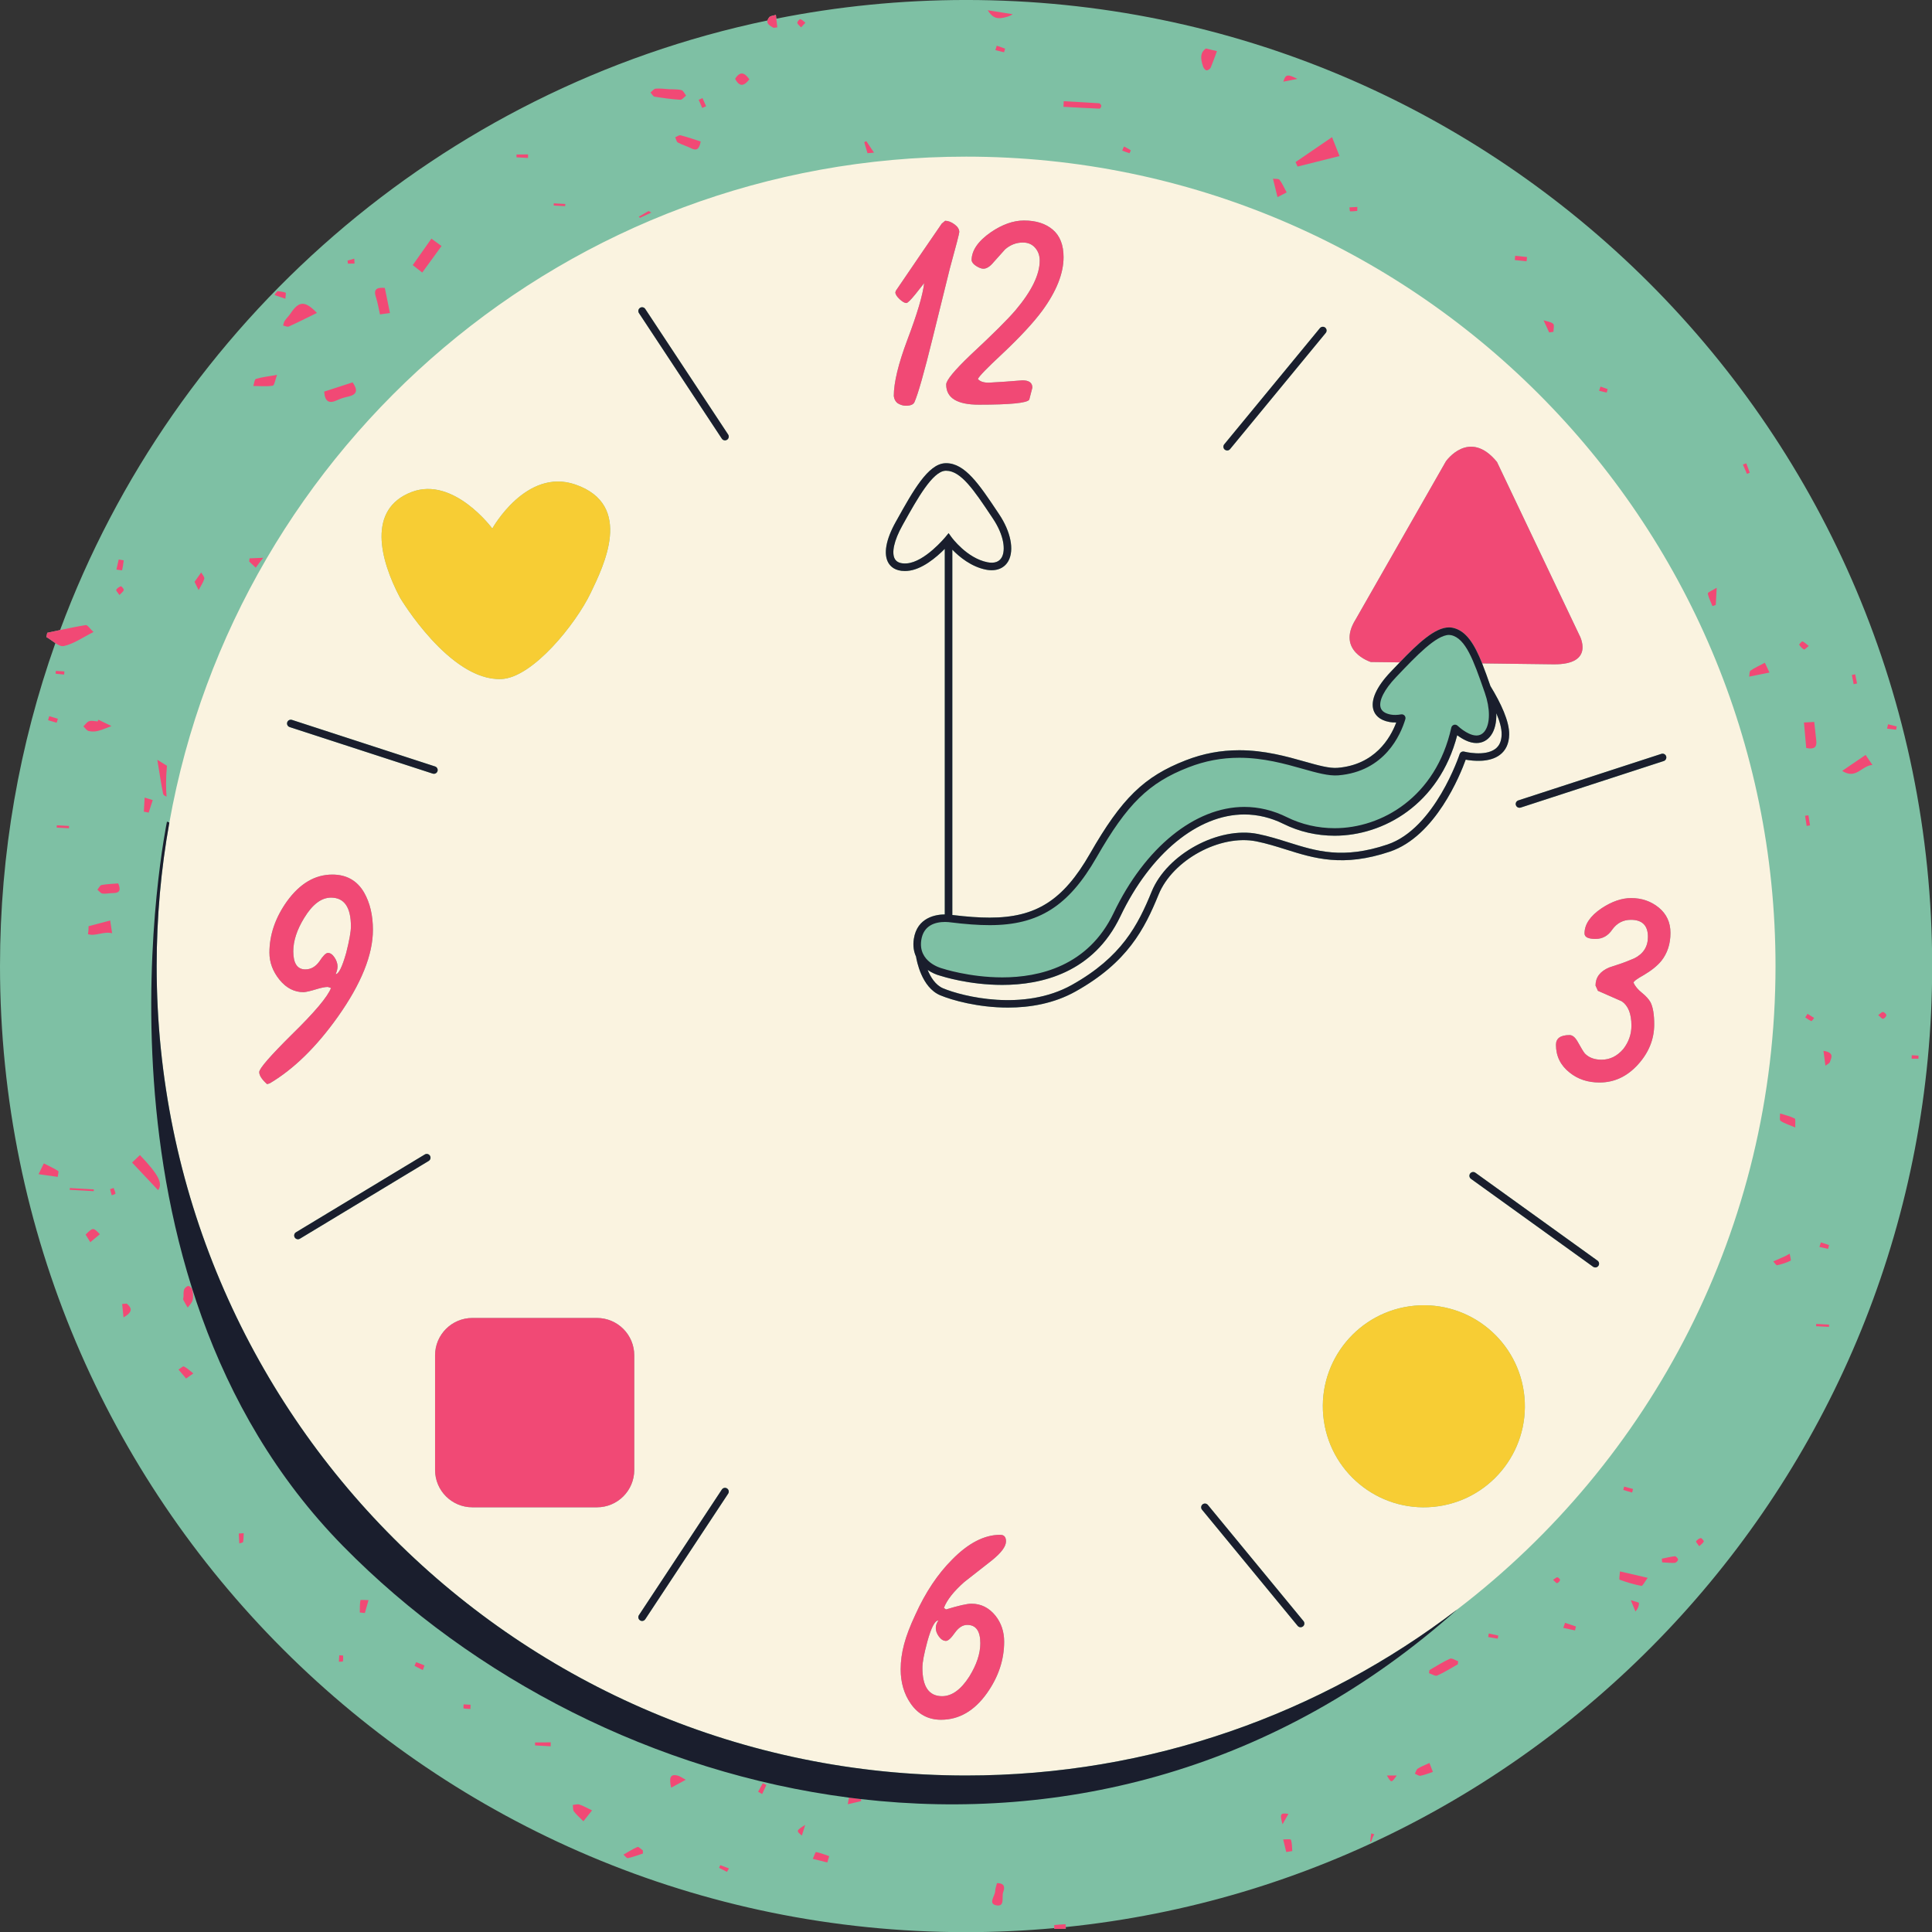
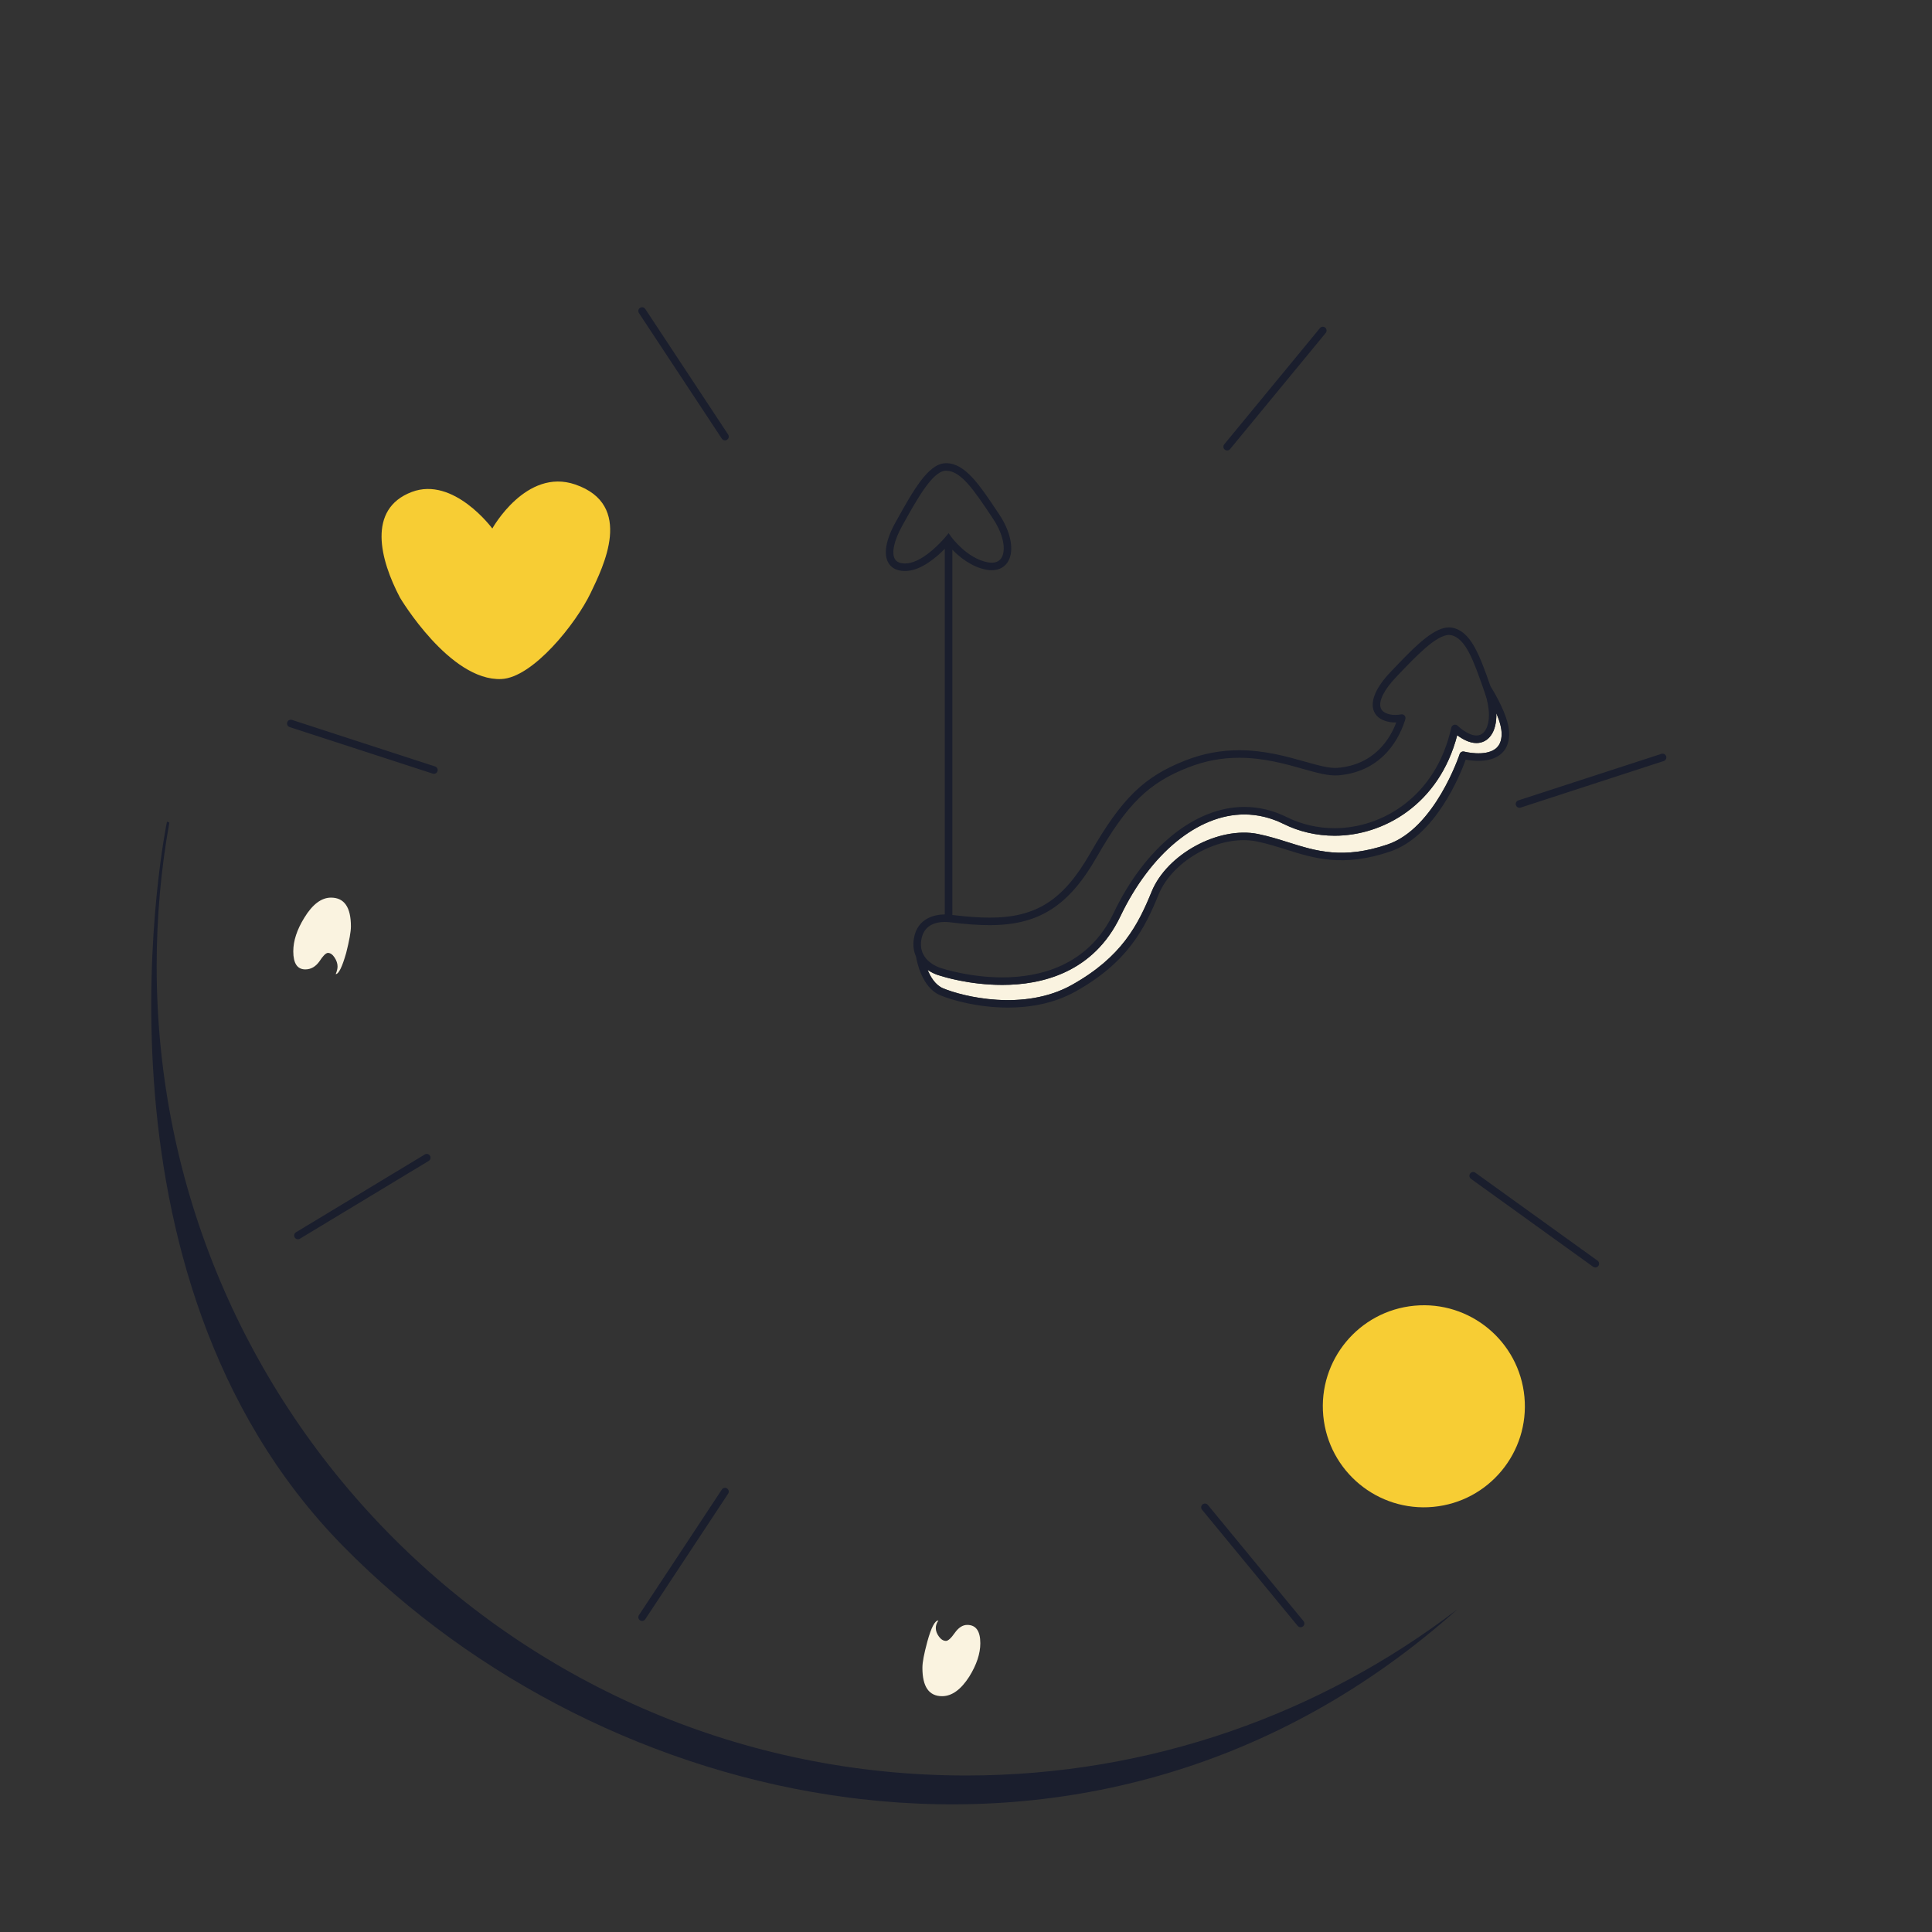
<svg xmlns="http://www.w3.org/2000/svg" height="496.3" preserveAspectRatio="xMidYMid meet" version="1.0" viewBox="0.0 0.0 496.3 496.3" width="496.3" zoomAndPan="magnify">
  <rect x="0.0" y="0.0" width="496.3" height="496.3" fill="#333333" stroke="none" />
  <defs>
    <clipPath id="a">
-       <path d="M 0 0 L 496.34 0 L 496.34 496.34 L 0 496.34 Z M 0 0" />
-     </clipPath>
+       </clipPath>
  </defs>
  <g>
    <g clip-path="url(#a)" id="change1_1">
      <path d="M 273.766 495.031 C 273.773 495.172 273.781 495.312 273.789 495.449 C 272.812 495.484 271.836 495.531 270.859 495.512 C 270.852 495.512 270.844 495.422 270.832 495.301 C 263.367 495.977 255.812 496.34 248.172 496.34 C 111.109 496.34 0 385.227 0 248.168 C 0 219.07 5.023 191.152 14.223 165.211 C 13.457 164.703 12.656 164.059 11.906 163.645 C 11.98 163.277 12.059 162.914 12.133 162.551 C 13.234 162.32 14.336 162.086 15.434 161.852 C 44.75 82.836 113.148 22.812 197.152 5.258 C 197.215 5.016 197.352 4.75 197.594 4.441 C 197.914 4.039 198.723 4.02 199.312 3.82 C 199.348 4.145 199.387 4.469 199.426 4.797 C 215.188 1.656 231.484 -0.004 248.172 -0.004 C 385.23 -0.004 496.344 111.105 496.344 248.168 C 496.344 376.586 398.801 482.223 273.766 495.031" fill="#7ec0a4" />
    </g>
    <g id="change2_1">
      <path d="M 383.023 188.883 C 382.098 190.188 380.801 190.875 379.266 190.875 C 378.387 190.875 377.453 190.641 376.488 190.184 C 375.754 189.832 375.031 189.395 374.336 188.871 C 369.707 206.688 355.34 214.684 342.855 214.684 C 338.254 214.684 333.719 213.641 329.73 211.656 C 326.477 210.039 323.078 209.223 319.645 209.223 C 307.715 209.223 295.52 219.238 287.816 235.371 C 280.859 249.949 267.477 253.008 257.48 253.008 C 248.91 253.008 242.094 250.832 241.48 250.633 C 240.559 250.395 239.398 249.91 238.297 249.156 C 239.062 251.027 240.305 253.055 242.27 253.883 C 247.277 255.98 262.977 259.922 275.344 253.008 C 288.164 245.84 292.355 237.586 295.84 229.047 C 299.77 219.406 313.039 212.207 323.121 214.234 C 325.891 214.793 328.453 215.598 330.93 216.379 C 338.148 218.648 344.969 220.797 356.426 216.934 C 368.609 212.828 374.898 193.91 374.961 193.719 C 375.121 193.23 375.633 192.949 376.129 193.078 C 376.18 193.094 381.41 194.422 384.129 192.375 C 385.18 191.578 385.707 190.375 385.746 188.695 C 385.785 187.148 385.254 185.258 384.387 183.227 C 384.449 185.508 384.008 187.5 383.023 188.883" fill="#faf3e0" />
    </g>
    <g id="change2_2">
-       <path d="M 422.25 250.484 C 420.547 251.43 419.668 252.078 419.625 252.438 C 420.027 253.336 420.746 254.199 421.777 255.027 C 422.812 255.859 423.551 256.676 424 257.48 C 424.629 258.738 424.941 260.625 424.941 263.137 C 424.941 266.949 423.551 270.395 420.77 273.465 C 417.984 276.539 414.688 278.078 410.879 278.078 C 407.871 278.078 405.312 277.227 403.203 275.52 C 400.871 273.68 399.703 271.301 399.703 268.387 C 399.703 266.727 400.871 265.895 403.203 265.895 C 403.926 265.895 404.594 266.434 405.227 267.512 C 406.121 269.125 406.75 270.16 407.105 270.605 C 408.141 271.684 409.574 272.223 411.414 272.223 C 413.57 272.223 415.43 271.301 417.004 269.465 C 418.391 267.672 419.09 265.672 419.09 263.473 C 419.09 260.422 418.258 258.336 416.598 257.215 L 410.473 254.52 L 409.867 253.176 C 409.867 251.066 411.031 249.52 413.367 248.531 C 414.441 248.176 415.52 247.816 416.598 247.457 C 417.047 247.32 418.121 246.895 419.828 246.18 C 422.16 245.012 423.328 243.172 423.328 240.66 C 423.328 237.742 421.867 236.285 418.953 236.285 C 416.977 236.285 415.387 237.113 414.176 238.773 C 413.098 240.391 411.66 241.195 409.867 241.195 C 407.984 241.195 407.039 240.727 407.039 239.785 C 407.039 237.453 408.496 235.297 411.414 233.324 C 414.062 231.574 416.598 230.699 419.02 230.699 C 421.758 230.699 424.121 231.52 426.121 233.152 C 428.113 234.793 429.117 236.957 429.117 239.648 C 429.117 242.477 428.328 244.879 426.762 246.852 C 425.727 248.105 424.227 249.32 422.25 250.484 Z M 339.926 363.676 C 338.59 349.406 349.07 336.754 363.34 335.414 C 377.609 334.078 390.262 344.562 391.602 358.832 C 392.938 373.102 382.453 385.754 368.184 387.09 C 353.914 388.43 341.266 377.945 339.926 363.676 Z M 334.719 417.797 C 334.535 417.941 334.32 418.016 334.102 418.016 C 333.824 418.016 333.547 417.895 333.355 417.664 L 308.781 387.82 C 308.441 387.41 308.504 386.797 308.914 386.457 C 309.328 386.121 309.938 386.176 310.277 386.59 L 334.852 416.434 C 335.191 416.848 335.133 417.457 334.719 417.797 Z M 243.012 413.445 C 246.242 412.457 248.418 411.965 249.539 411.965 C 252.008 411.965 254.07 412.996 255.73 415.059 C 257.215 416.941 257.953 419.168 257.953 421.723 C 257.953 426.391 256.473 430.809 253.512 434.98 C 250.277 439.512 246.355 441.777 241.734 441.777 C 238.461 441.777 235.855 440.387 233.93 437.605 C 232.223 435.141 231.367 432.199 231.367 428.785 C 231.367 426.727 231.66 424.594 232.246 422.395 C 232.824 420.195 233.793 417.66 235.141 414.793 C 237.738 409.047 240.883 404.336 244.562 400.656 C 248.734 396.395 252.859 394.266 256.945 394.266 C 257.93 394.266 258.426 394.828 258.426 395.945 C 258.426 397.25 257.234 398.863 254.855 400.793 L 247.727 406.379 C 244.984 408.801 243.238 411.02 242.477 413.039 Z M 187.047 383.703 L 165.75 415.965 C 165.562 416.246 165.258 416.402 164.941 416.402 C 164.762 416.402 164.574 416.352 164.41 416.238 C 163.965 415.945 163.84 415.348 164.137 414.898 L 185.43 382.637 C 185.723 382.188 186.324 382.066 186.77 382.359 C 187.219 382.656 187.344 383.258 187.047 383.703 Z M 162.93 377.613 C 162.93 382.91 158.633 387.203 153.336 387.203 L 121.352 387.203 C 116.055 387.203 111.762 382.91 111.762 377.613 L 111.762 348.16 C 111.762 342.859 116.055 338.566 121.352 338.566 L 153.336 338.566 C 158.633 338.566 162.93 342.859 162.93 348.16 Z M 110.129 298.223 L 77.039 318.207 C 76.883 318.305 76.711 318.348 76.539 318.348 C 76.215 318.348 75.891 318.184 75.711 317.883 C 75.434 317.422 75.582 316.828 76.035 316.551 L 109.129 296.562 C 109.586 296.285 110.18 296.434 110.457 296.895 C 110.734 297.352 110.586 297.945 110.129 298.223 Z M 68.605 278.5 C 67.262 277.289 66.59 276.258 66.59 275.402 C 66.59 274.508 69.371 271.301 74.934 265.781 C 80.812 260.039 84.176 256.047 85.031 253.801 L 84.219 253.531 C 83.504 253.531 82.492 253.734 81.195 254.137 C 79.891 254.539 78.84 254.789 78.031 254.879 C 75.605 254.879 73.531 253.812 71.805 251.684 C 70.078 249.551 69.211 247.23 69.211 244.715 C 69.211 240.141 70.719 235.742 73.723 231.527 C 77.043 226.949 80.926 224.664 85.367 224.664 C 88.996 224.664 91.715 226.188 93.508 229.238 C 95.031 231.887 95.797 235.094 95.797 238.863 C 95.797 245.277 92.789 252.727 86.781 261.203 C 81.262 268.969 75.426 274.664 69.281 278.301 Z M 73.781 185.551 C 73.949 185.043 74.492 184.766 75 184.93 L 111.766 196.891 C 112.27 197.059 112.551 197.605 112.387 198.113 C 112.254 198.52 111.871 198.781 111.465 198.781 C 111.363 198.781 111.266 198.766 111.164 198.73 L 74.406 186.773 C 73.895 186.605 73.617 186.059 73.781 185.551 Z M 105.77 126.379 C 116.527 122.297 126.469 135.766 126.469 135.766 C 126.469 135.766 135.145 120.125 147.758 124.453 C 163.02 129.691 154.902 145.668 151.766 152.254 C 147.953 160.242 136.863 174.086 128.789 174.434 C 115.512 175.012 102.758 153.535 102.758 153.535 C 97.613 143.789 94.254 130.754 105.77 126.379 Z M 164.41 79.086 C 164.852 78.789 165.457 78.91 165.75 79.359 L 187.047 111.621 C 187.344 112.07 187.219 112.672 186.77 112.965 C 186.605 113.07 186.422 113.125 186.238 113.125 C 185.922 113.125 185.613 112.973 185.43 112.691 L 164.137 80.426 C 163.84 79.977 163.965 79.379 164.41 79.086 Z M 230.102 134.074 L 230.422 133.504 C 234.52 126.148 238.395 119.199 242.773 118.996 C 242.871 118.988 242.969 118.988 243.062 118.988 C 247.898 118.988 251.578 124.5 256.238 131.477 L 256.676 132.137 C 259.633 136.559 260.57 141.234 259.066 144.047 C 258.02 145.996 255.922 146.844 253.309 146.34 C 249.508 145.598 246.445 143.062 244.637 141.199 L 244.637 235.043 C 248.434 235.504 251.504 235.723 254.23 235.723 C 266.148 235.723 273.133 231.27 279.996 219.297 C 288.145 205.078 293.895 199.473 304.598 195.312 C 309.074 193.57 313.574 192.723 318.352 192.723 C 324.84 192.723 330.551 194.332 335.137 195.629 C 338.574 196.598 341.48 197.426 343.621 197.246 C 353.164 196.453 357.145 189.648 358.68 185.59 C 358.074 185.609 357.5 185.57 356.965 185.477 C 354.215 184.984 353.199 183.543 352.836 182.426 C 352.02 179.926 353.57 176.441 357.215 172.621 L 357.656 172.156 C 358.301 171.48 358.938 170.809 359.574 170.152 C 355.098 170.098 352.137 170.059 352.137 170.059 C 352.137 170.059 343.148 167.238 348.258 159.094 L 371.43 118.508 C 371.43 118.508 377.41 109.949 384.551 118.672 L 405.691 163.105 C 405.691 163.105 410.02 170.785 399.031 170.648 C 395.148 170.602 388.156 170.512 380.734 170.418 C 381.445 172.195 382.141 174.152 382.867 176.234 C 385.555 180.641 387.766 185.328 387.684 188.738 C 387.629 191.023 386.82 192.766 385.285 193.922 C 382.57 195.969 378.344 195.48 376.516 195.145 C 375.125 199.004 368.777 214.816 357.043 218.77 C 344.988 222.832 337.547 220.488 330.348 218.223 C 327.922 217.461 325.406 216.672 322.742 216.133 C 313.461 214.27 301.254 220.898 297.633 229.777 C 294.012 238.645 289.652 247.227 276.285 254.699 C 270.746 257.797 264.586 258.832 258.934 258.832 C 251.273 258.832 244.539 256.934 241.52 255.664 C 236.715 253.645 235.465 246.684 235.316 245.734 C 234.742 244.484 234.477 242.984 234.746 241.203 C 235.602 235.578 240.531 234.918 242.699 234.902 L 242.699 140.992 C 240.59 143.125 236.801 146.379 233.09 146.656 C 232.859 146.676 232.645 146.684 232.434 146.684 C 229.961 146.684 228.777 145.547 228.219 144.594 C 226.902 142.352 227.566 138.613 230.102 134.074 Z M 235.117 75.621 C 233.906 77.105 233.145 77.844 232.828 77.844 C 232.383 77.844 231.797 77.508 231.082 76.836 C 230.363 76.164 230.004 75.578 230.004 75.086 L 230.141 74.68 L 236.328 65.598 L 241.914 57.453 L 242.789 56.715 C 243.555 56.715 244.348 57.016 245.18 57.621 C 246.008 58.227 246.426 58.891 246.426 59.605 C 246.426 59.969 245.617 63.086 244.004 68.961 L 239.562 86.93 C 237.406 95.68 235.859 101.129 234.918 103.285 C 234.648 103.91 233.906 104.227 232.691 104.227 C 231.977 104.227 231.262 104 230.539 103.555 C 230.004 103.105 229.691 102.5 229.602 101.734 C 229.602 98.281 230.766 93.457 233.098 87.266 C 235.613 80.629 237.047 75.781 237.406 72.73 Z M 249.32 91.172 C 255.016 85.875 258.875 82.039 260.895 79.664 C 265.02 74.773 267.086 70.531 267.086 66.941 C 267.086 65.641 266.691 64.543 265.906 63.645 C 265.121 62.75 264.078 62.301 262.777 62.301 C 261.07 62.301 259.551 62.883 258.203 64.051 L 255.309 67.277 C 254.363 68.445 253.469 69.027 252.613 69.027 C 252.121 69.027 251.52 68.805 250.801 68.355 C 250.082 67.906 249.676 67.414 249.586 66.875 C 249.586 64.363 251.227 61.961 254.5 59.676 C 257.465 57.656 260.312 56.645 263.047 56.645 C 266.145 56.645 268.609 57.434 270.449 59.004 C 272.289 60.574 273.211 62.93 273.211 66.066 C 273.211 70.242 271.391 74.816 267.758 79.797 C 265.473 82.891 262.039 86.594 257.465 90.898 C 253.559 94.535 251.473 96.688 251.203 97.363 C 251.742 97.988 252.66 98.305 253.961 98.305 L 258.336 98.035 L 262.645 97.699 C 264.348 97.699 265.199 98.328 265.199 99.582 L 264.395 102.68 C 263.812 103.531 259.504 103.957 251.473 103.957 C 245.863 103.957 243.062 102.23 243.062 98.773 C 243.062 97.699 245.145 95.164 249.32 91.172 Z M 314.492 114.137 L 339.066 84.293 C 339.402 83.883 340.016 83.824 340.426 84.16 C 340.84 84.5 340.895 85.109 340.559 85.523 L 315.984 115.367 C 315.793 115.602 315.516 115.719 315.234 115.719 C 315.02 115.719 314.805 115.648 314.621 115.5 C 314.211 115.16 314.152 114.551 314.492 114.137 Z M 410.594 325.184 C 410.402 325.449 410.109 325.59 409.809 325.59 C 409.609 325.59 409.414 325.527 409.242 325.406 L 377.867 302.824 C 377.434 302.512 377.336 301.906 377.648 301.473 C 377.961 301.039 378.566 300.941 378.996 301.25 L 410.371 323.836 C 410.809 324.145 410.906 324.754 410.594 325.184 Z M 428.008 194.273 C 428.176 194.781 427.895 195.328 427.387 195.496 L 390.629 207.457 C 390.523 207.488 390.426 207.504 390.328 207.504 C 389.918 207.504 389.539 207.242 389.406 206.836 C 389.242 206.328 389.52 205.781 390.027 205.613 L 426.789 193.652 C 427.301 193.488 427.844 193.766 428.008 194.273 Z M 248.172 40.238 C 145.918 40.238 60.906 114.047 43.504 211.297 C 41.359 223.262 40.242 235.586 40.242 248.168 C 40.242 363.004 133.336 456.098 248.172 456.098 C 295.633 456.098 339.367 440.184 374.363 413.422 C 424.047 375.426 456.102 315.543 456.102 248.168 C 456.102 133.332 363.008 40.238 248.172 40.238" fill="#faf3e0" />
-     </g>
+       </g>
    <g id="change2_3">
-       <path d="M 232.941 144.727 C 237.562 144.379 242.828 137.996 242.879 137.93 L 243.68 136.953 L 244.418 137.98 C 244.453 138.035 248.352 143.398 253.68 144.438 C 255.438 144.781 256.715 144.336 257.359 143.133 C 258.32 141.34 257.98 137.574 255.066 133.211 L 254.625 132.551 C 250.289 126.055 246.863 120.926 243.062 120.926 C 242.996 120.926 242.93 120.926 242.863 120.93 C 239.559 121.082 235.602 128.184 232.109 134.445 L 231.793 135.016 C 229.672 138.82 228.961 142.035 229.887 143.613 C 230.387 144.465 231.438 144.84 232.941 144.727" fill="#faf3e0" />
-     </g>
+       </g>
    <g id="change2_4">
      <path d="M 241.195 420.41 C 240.656 419.672 240.391 418.941 240.391 418.223 C 240.391 417.551 240.609 416.898 241.062 416.27 C 240.16 416.27 239.223 418.066 238.23 421.652 C 237.785 423.316 237.461 424.672 237.262 425.727 C 237.059 426.781 236.953 427.688 236.953 428.453 C 236.953 433.297 238.641 435.723 242.004 435.723 C 244.516 435.723 246.852 434.035 249 430.676 C 250.887 427.621 251.828 424.773 251.828 422.125 C 251.828 418.984 250.707 417.414 248.465 417.414 C 247.297 417.414 246.23 418.102 245.266 419.469 C 244.305 420.84 243.551 421.52 243.012 421.52 C 242.344 421.52 241.734 421.148 241.195 420.41" fill="#faf3e0" />
    </g>
    <g id="change2_5">
      <path d="M 85.938 245.961 C 86.453 246.746 86.711 247.52 86.711 248.281 C 86.711 248.824 86.555 249.473 86.238 250.234 C 87.004 250.234 87.898 248.414 88.93 244.785 C 89.738 241.598 90.145 239.332 90.145 237.988 C 90.145 233.051 88.438 230.586 85.031 230.586 C 82.559 230.586 80.273 232.312 78.164 235.766 C 76.281 238.82 75.34 241.688 75.34 244.383 C 75.34 247.477 76.371 249.023 78.434 249.023 C 79.867 249.023 81.082 248.328 82.07 246.938 C 82.965 245.547 83.684 244.828 84.219 244.785 C 84.848 244.785 85.422 245.18 85.938 245.961" fill="#faf3e0" />
    </g>
    <g id="change3_1">
      <path d="M 391.602 358.832 C 390.262 344.562 377.609 334.078 363.34 335.414 C 349.07 336.754 338.59 349.406 339.926 363.676 C 341.266 377.945 353.914 388.43 368.184 387.09 C 382.453 385.754 392.938 373.102 391.602 358.832 Z M 102.758 153.535 C 97.613 143.789 94.254 130.754 105.77 126.379 C 116.527 122.297 126.469 135.766 126.469 135.766 C 126.469 135.766 135.145 120.125 147.758 124.453 C 163.02 129.691 154.902 145.668 151.766 152.254 C 147.953 160.242 136.863 174.086 128.789 174.434 C 115.512 175.012 102.758 153.535 102.758 153.535" fill="#f7cd34" />
    </g>
    <g id="change4_1">
-       <path d="M 85.938 245.961 C 86.453 246.746 86.711 247.52 86.711 248.281 C 86.711 248.824 86.555 249.473 86.238 250.234 C 87.004 250.234 87.898 248.414 88.93 244.785 C 89.738 241.598 90.145 239.332 90.145 237.988 C 90.145 233.051 88.438 230.586 85.031 230.586 C 82.559 230.586 80.273 232.312 78.164 235.766 C 76.281 238.82 75.34 241.688 75.34 244.383 C 75.34 247.477 76.371 249.023 78.434 249.023 C 79.867 249.023 81.082 248.328 82.07 246.938 C 82.965 245.547 83.684 244.828 84.219 244.785 C 84.848 244.785 85.422 245.18 85.938 245.961 Z M 69.281 278.301 L 68.605 278.5 C 67.262 277.289 66.59 276.258 66.59 275.402 C 66.59 274.508 69.371 271.301 74.934 265.781 C 80.812 260.039 84.176 256.047 85.031 253.801 L 84.219 253.531 C 83.504 253.531 82.492 253.734 81.195 254.137 C 79.891 254.539 78.84 254.789 78.031 254.879 C 75.605 254.879 73.531 253.812 71.805 251.684 C 70.078 249.551 69.211 247.23 69.211 244.715 C 69.211 240.141 70.719 235.742 73.723 231.527 C 77.043 226.949 80.926 224.664 85.367 224.664 C 88.996 224.664 91.715 226.188 93.508 229.238 C 95.031 231.887 95.797 235.094 95.797 238.863 C 95.797 245.277 92.789 252.727 86.781 261.203 C 81.262 268.969 75.426 274.664 69.281 278.301 Z M 241.195 420.41 C 240.656 419.672 240.391 418.941 240.391 418.223 C 240.391 417.551 240.609 416.898 241.062 416.27 C 240.16 416.27 239.223 418.066 238.23 421.652 C 237.785 423.316 237.461 424.672 237.262 425.727 C 237.059 426.781 236.953 427.688 236.953 428.453 C 236.953 433.297 238.641 435.723 242.004 435.723 C 244.516 435.723 246.852 434.035 249 430.676 C 250.887 427.621 251.828 424.773 251.828 422.125 C 251.828 418.984 250.707 417.414 248.465 417.414 C 247.297 417.414 246.23 418.102 245.266 419.469 C 244.305 420.84 243.551 421.52 243.012 421.52 C 242.344 421.52 241.734 421.148 241.195 420.41 Z M 242.477 413.039 L 243.012 413.445 C 246.242 412.457 248.418 411.965 249.539 411.965 C 252.008 411.965 254.07 412.996 255.73 415.059 C 257.215 416.941 257.953 419.168 257.953 421.723 C 257.953 426.391 256.473 430.809 253.512 434.98 C 250.277 439.512 246.355 441.777 241.734 441.777 C 238.461 441.777 235.855 440.387 233.93 437.605 C 232.223 435.141 231.367 432.199 231.367 428.785 C 231.367 426.727 231.66 424.594 232.246 422.395 C 232.824 420.195 233.793 417.66 235.141 414.793 C 237.738 409.047 240.883 404.336 244.562 400.656 C 248.734 396.395 252.859 394.266 256.945 394.266 C 257.93 394.266 258.426 394.828 258.426 395.945 C 258.426 397.25 257.234 398.863 254.855 400.793 L 247.727 406.379 C 244.984 408.801 243.238 411.02 242.477 413.039 Z M 426.121 233.152 C 424.121 231.52 421.758 230.699 419.02 230.699 C 416.598 230.699 414.062 231.574 411.414 233.324 C 408.496 235.297 407.039 237.453 407.039 239.785 C 407.039 240.727 407.984 241.195 409.867 241.195 C 411.66 241.195 413.098 240.391 414.176 238.773 C 415.387 237.113 416.977 236.285 418.953 236.285 C 421.867 236.285 423.328 237.742 423.328 240.66 C 423.328 243.172 422.16 245.012 419.828 246.18 C 418.121 246.895 417.047 247.32 416.598 247.457 C 415.52 247.816 414.441 248.176 413.367 248.531 C 411.031 249.52 409.867 251.066 409.867 253.176 L 410.473 254.52 L 416.598 257.215 C 418.258 258.336 419.09 260.422 419.09 263.473 C 419.09 265.672 418.391 267.672 417.004 269.465 C 415.43 271.301 413.57 272.223 411.414 272.223 C 409.574 272.223 408.141 271.684 407.105 270.605 C 406.75 270.16 406.121 269.125 405.227 267.512 C 404.594 266.434 403.926 265.895 403.203 265.895 C 400.871 265.895 399.703 266.727 399.703 268.387 C 399.703 271.301 400.871 273.68 403.203 275.52 C 405.312 277.227 407.871 278.078 410.879 278.078 C 414.688 278.078 417.984 276.539 420.77 273.465 C 423.551 270.395 424.941 266.949 424.941 263.137 C 424.941 260.625 424.629 258.738 424 257.48 C 423.551 256.676 422.812 255.859 421.777 255.027 C 420.746 254.199 420.027 253.336 419.625 252.438 C 419.668 252.078 420.547 251.43 422.25 250.484 C 424.227 249.32 425.727 248.105 426.762 246.852 C 428.328 244.879 429.117 242.477 429.117 239.648 C 429.117 236.957 428.113 234.793 426.121 233.152 Z M 251.473 103.957 C 259.504 103.957 263.812 103.531 264.395 102.68 L 265.199 99.582 C 265.199 98.328 264.348 97.699 262.645 97.699 L 258.336 98.035 L 253.961 98.305 C 252.66 98.305 251.742 97.988 251.203 97.363 C 251.473 96.688 253.559 94.535 257.465 90.898 C 262.039 86.594 265.473 82.891 267.758 79.797 C 271.391 74.816 273.211 70.242 273.211 66.066 C 273.211 62.93 272.289 60.574 270.449 59.004 C 268.609 57.434 266.145 56.645 263.047 56.645 C 260.312 56.645 257.465 57.656 254.5 59.676 C 251.227 61.961 249.586 64.363 249.586 66.875 C 249.676 67.414 250.082 67.906 250.801 68.355 C 251.52 68.805 252.121 69.027 252.613 69.027 C 253.469 69.027 254.363 68.445 255.309 67.277 L 258.203 64.051 C 259.551 62.883 261.07 62.301 262.777 62.301 C 264.078 62.301 265.121 62.75 265.906 63.645 C 266.691 64.543 267.086 65.641 267.086 66.941 C 267.086 70.531 265.02 74.773 260.895 79.664 C 258.875 82.039 255.016 85.875 249.32 91.172 C 245.145 95.164 243.062 97.699 243.062 98.773 C 243.062 102.23 245.863 103.957 251.473 103.957 Z M 229.602 101.734 C 229.691 102.5 230.004 103.105 230.539 103.555 C 231.262 104 231.977 104.227 232.691 104.227 C 233.906 104.227 234.648 103.91 234.918 103.285 C 235.859 101.129 237.406 95.68 239.562 86.93 L 244.004 68.961 C 245.617 63.086 246.426 59.969 246.426 59.605 C 246.426 58.891 246.008 58.227 245.18 57.621 C 244.348 57.016 243.555 56.715 242.789 56.715 L 241.914 57.453 L 236.328 65.598 L 230.141 74.68 L 230.004 75.086 C 230.004 75.578 230.363 76.164 231.082 76.836 C 231.797 77.508 232.383 77.844 232.828 77.844 C 233.145 77.844 233.906 77.105 235.117 75.621 L 237.406 72.73 C 237.047 75.781 235.613 80.629 233.098 87.266 C 230.766 93.457 229.602 98.281 229.602 101.734 Z M 153.336 338.566 L 121.352 338.566 C 116.055 338.566 111.762 342.859 111.762 348.16 L 111.762 377.613 C 111.762 382.91 116.055 387.203 121.352 387.203 L 153.336 387.203 C 158.633 387.203 162.93 382.91 162.93 377.613 L 162.93 348.16 C 162.93 342.859 158.633 338.566 153.336 338.566 Z M 372.238 161.172 C 372.551 161.172 372.855 161.203 373.145 161.262 C 376.645 161.992 378.77 165.508 380.734 170.418 C 388.156 170.512 395.148 170.602 399.031 170.648 C 410.02 170.785 405.691 163.105 405.691 163.105 L 384.551 118.672 C 377.41 109.949 371.43 118.508 371.43 118.508 L 348.258 159.094 C 343.148 167.238 352.137 170.059 352.137 170.059 C 352.137 170.059 355.098 170.098 359.574 170.152 C 364.238 165.309 368.609 161.172 372.238 161.172 Z M 400.066 405.191 C 399.77 405.172 399.449 405.531 398.957 405.844 C 399.43 406.246 399.742 406.711 399.988 406.68 C 400.289 406.637 400.656 406.215 400.758 405.887 C 400.805 405.719 400.324 405.207 400.066 405.191 Z M 184.715 479.812 C 185.391 480.16 186.066 480.512 186.742 480.855 C 186.91 480.559 187.086 480.262 187.258 479.965 C 186.512 479.684 185.766 479.406 185.02 479.125 C 184.918 479.355 184.816 479.586 184.715 479.812 Z M 492.832 271.172 C 492.25 271.141 491.672 271.105 491.094 271.074 C 491.09 271.367 491.082 271.66 491.074 271.953 C 491.656 271.961 492.23 271.965 492.809 271.969 C 492.812 271.699 492.82 271.438 492.832 271.172 Z M 28.266 305.488 C 28.41 306.012 28.559 306.535 28.711 307.059 C 29.043 306.914 29.676 306.73 29.66 306.633 C 29.598 306.137 29.363 305.66 29.191 305.176 C 28.883 305.277 28.57 305.387 28.266 305.488 Z M 382.289 420.527 C 383.105 420.664 383.922 420.805 384.738 420.945 C 384.789 420.68 384.844 420.422 384.895 420.156 C 384.082 419.977 383.266 419.793 382.453 419.609 C 382.398 419.918 382.344 420.223 382.289 420.527 Z M 16.543 172.473 C 15.809 172.434 15.078 172.391 14.344 172.352 C 14.324 172.59 14.301 172.828 14.281 173.066 C 15.012 173.141 15.742 173.211 16.473 173.285 C 16.496 173.016 16.523 172.742 16.543 172.473 Z M 484.574 260.801 C 484.605 260.527 484.035 259.992 483.703 259.961 C 483.371 259.934 483.008 260.398 482.48 260.766 C 483.02 261.203 483.383 261.723 483.715 261.703 C 484.035 261.688 484.547 261.145 484.574 260.801 Z M 348.656 54.18 C 348.664 53.84 348.676 53.504 348.684 53.16 C 348.004 53.195 347.324 53.234 346.645 53.27 C 346.695 53.621 346.73 54.281 346.805 54.285 C 347.418 54.316 348.039 54.23 348.656 54.18 Z M 419.266 383.41 C 419.348 383.105 419.426 382.801 419.504 382.496 C 418.738 382.289 417.973 382.09 417.211 381.887 C 417.141 382.176 417.07 382.461 417.004 382.75 C 417.758 382.969 418.512 383.188 419.266 383.41 Z M 87.152 425.211 C 87.121 425.762 87.094 426.312 87.059 426.867 C 87.414 426.84 88.051 426.879 88.082 426.766 C 88.203 426.293 88.137 425.773 88.141 425.277 C 87.809 425.258 87.48 425.23 87.152 425.211 Z M 145.223 52.395 C 144.234 52.34 143.246 52.285 142.258 52.23 C 142.246 52.422 142.238 52.609 142.23 52.797 C 143.215 52.852 144.191 52.906 145.172 52.961 C 145.188 52.77 145.203 52.582 145.223 52.395 Z M 449.484 121.426 C 449.188 120.625 448.891 119.82 448.594 119.02 C 448.301 119.121 448.016 119.227 447.723 119.328 C 448.066 120.129 448.414 120.926 448.758 121.723 C 448.996 121.621 449.242 121.523 449.484 121.426 Z M 477.051 175.578 C 476.891 174.789 476.73 174 476.566 173.211 C 476.285 173.27 476 173.328 475.715 173.387 C 475.867 174.176 476.02 174.965 476.172 175.758 C 476.465 175.695 476.758 175.637 477.051 175.578 Z M 119.082 438.859 C 119.656 438.977 120.258 438.977 120.848 439.008 C 120.859 438.648 120.871 438.285 120.887 437.93 C 120.285 437.895 119.688 437.859 119.09 437.824 C 119.082 438.188 119.02 438.852 119.082 438.859 Z M 91.074 67.699 C 91.051 67.281 91.027 66.863 91.004 66.445 C 90.426 66.609 89.848 66.773 89.273 66.938 C 89.309 67.203 89.348 67.465 89.383 67.727 C 89.945 67.719 90.512 67.711 91.074 67.699 Z M 205.793 7.027 C 206.102 6.695 206.41 6.359 206.898 5.836 C 206.371 5.445 206.004 5.008 205.566 4.918 C 205.367 4.879 204.754 5.625 204.82 5.883 C 204.941 6.32 205.449 6.648 205.793 7.027 Z M 469.852 319.84 C 469.148 319.613 468.449 319.387 467.754 319.156 C 467.629 319.547 467.504 319.934 467.379 320.32 C 468.117 320.484 468.859 320.648 469.602 320.816 C 469.684 320.492 469.77 320.164 469.852 319.84 Z M 464.973 212.031 C 464.832 211.164 464.691 210.301 464.555 209.434 C 464.27 209.477 463.988 209.52 463.699 209.562 C 463.832 210.43 463.965 211.297 464.098 212.164 C 464.391 212.121 464.68 212.078 464.973 212.031 Z M 463.742 261.348 C 464.258 261.684 464.754 262.078 465.316 262.309 C 465.422 262.355 465.785 261.785 466.031 261.496 C 465.465 261.141 464.898 260.789 464.328 260.438 C 464.129 260.742 463.938 261.047 463.742 261.348 Z M 290.469 38.59 C 289.918 38.23 289.32 37.938 288.734 37.629 C 288.586 37.98 288.434 38.328 288.277 38.68 C 288.898 38.918 289.516 39.168 290.148 39.359 C 290.184 39.367 290.516 38.617 290.469 38.59 Z M 463.426 166.848 C 463.578 166.93 464.078 166.367 464.637 165.934 C 463.988 165.434 463.551 164.977 463.02 164.762 C 462.867 164.703 462.129 165.547 462.18 165.621 C 462.504 166.105 462.926 166.578 463.426 166.848 Z M 181.387 27.297 C 181.078 26.602 180.77 25.902 180.465 25.203 C 180.141 25.344 179.812 25.488 179.484 25.629 C 179.785 26.328 180.086 27.027 180.387 27.73 C 180.723 27.586 181.055 27.441 181.387 27.297 Z M 487.238 186.609 C 486.492 186.426 485.75 186.242 485.008 186.059 C 484.922 186.43 484.84 186.801 484.75 187.172 C 485.527 187.266 486.309 187.355 487.086 187.449 C 487.137 187.172 487.188 186.891 487.238 186.609 Z M 412.98 99.953 C 412.371 99.738 411.766 99.523 411.156 99.309 C 411.027 99.664 410.898 100.02 410.77 100.375 C 411.426 100.535 412.082 100.695 412.738 100.852 C 412.816 100.555 412.898 100.254 412.98 99.953 Z M 135.656 39.66 C 134.664 39.672 133.676 39.68 132.684 39.691 C 132.684 39.934 132.684 40.172 132.68 40.414 C 133.664 40.469 134.652 40.523 135.637 40.578 C 135.645 40.273 135.648 39.965 135.656 39.66 Z M 358.793 456.098 C 357.855 456.098 357.164 456.098 356.273 456.098 C 357.414 458.059 357.414 458.059 358.793 456.098 Z M 31.051 150.602 C 30.586 150.758 30.082 151.105 29.852 151.523 C 29.75 151.707 30.281 152.234 30.68 152.848 C 31.164 152.324 31.676 152 31.785 151.57 C 31.852 151.309 31.195 150.555 31.051 150.602 Z M 205.992 471.527 C 206.258 470.684 206.488 469.926 206.844 468.785 C 204.512 470.238 204.484 470.336 205.992 471.527 Z M 255.699 12.879 C 256.441 13.059 257.188 13.242 257.934 13.426 C 258.02 13.113 258.113 12.805 258.199 12.492 C 257.484 12.242 256.77 11.988 256.051 11.734 C 255.934 12.113 255.816 12.496 255.699 12.879 Z M 436.898 395.105 C 436.441 395.195 435.961 395.562 435.688 395.953 C 435.598 396.078 436.125 396.637 436.504 397.195 C 437.004 396.715 437.484 396.418 437.672 395.992 C 437.746 395.824 437.105 395.062 436.898 395.105 Z M 194.746 460.273 C 195.09 460.473 195.438 460.672 195.781 460.867 C 196.141 460.09 196.504 459.312 196.863 458.531 C 196.562 458.383 196.254 458.234 195.945 458.086 C 195.547 458.816 195.145 459.547 194.746 460.273 Z M 14.867 184.645 C 14.129 184.422 13.391 184.195 12.652 183.973 C 12.551 184.316 12.449 184.66 12.344 185.004 C 13.082 185.223 13.82 185.441 14.562 185.66 C 14.664 185.32 14.766 184.984 14.867 184.645 Z M 106.484 427.926 C 107.195 428.289 107.902 428.648 108.613 429.016 C 108.758 428.602 109.07 427.859 109.027 427.836 C 108.344 427.496 107.609 427.254 106.891 426.984 C 106.754 427.301 106.617 427.613 106.484 427.926 Z M 329.457 468.637 C 330.082 467.535 330.5 466.801 330.977 465.961 C 328.91 465.645 328.715 465.953 329.457 468.637 Z M 418.926 411.062 C 419.535 412.555 419.832 413.262 420.121 413.973 C 420.777 413.234 421.023 412.508 421.027 411.781 C 421.027 411.625 420.141 411.465 418.926 411.062 Z M 61.477 396.48 C 61.812 396.359 62.402 396.293 62.441 396.109 C 62.586 395.379 62.566 394.617 62.605 393.863 C 62.184 393.887 61.762 393.906 61.34 393.93 C 61.383 394.777 61.43 395.633 61.477 396.48 Z M 392.273 66.027 C 391.262 65.922 390.246 65.816 389.23 65.711 C 389.195 66.074 389.156 66.438 389.121 66.801 C 390.137 66.91 391.145 67.016 392.156 67.121 C 392.195 66.758 392.234 66.395 392.273 66.027 Z M 14.566 212.594 C 15.613 212.648 16.66 212.707 17.707 212.766 C 17.719 212.57 17.727 212.375 17.738 212.176 C 16.691 212.121 15.645 212.062 14.594 212.004 C 14.586 212.199 14.578 212.398 14.566 212.594 Z M 466.527 340.68 C 467.625 340.738 468.723 340.801 469.824 340.859 C 469.832 340.664 469.844 340.473 469.852 340.273 C 468.75 340.215 467.652 340.152 466.555 340.094 C 466.543 340.285 466.535 340.48 466.527 340.68 Z M 270.805 494.516 C 270.789 494.516 270.809 495.008 270.832 495.301 C 270.844 495.422 270.852 495.512 270.859 495.512 C 271.836 495.531 272.812 495.484 273.789 495.449 C 273.781 495.312 273.773 495.172 273.766 495.031 C 273.754 494.789 273.738 494.543 273.727 494.301 C 272.75 494.355 271.773 494.406 270.805 494.516 Z M 329.672 20.98 C 330.84 20.746 331.844 20.551 333.281 20.262 C 330.711 18.973 330.23 19.074 329.672 20.98 Z M 401.586 418.172 C 402.582 418.391 403.586 418.613 404.59 418.832 C 404.672 418.492 404.754 418.156 404.84 417.816 C 403.906 417.504 402.973 417.188 402.035 416.871 C 401.887 417.305 401.73 417.738 401.586 418.172 Z M 31.352 146.492 C 31.57 145.66 31.66 144.801 31.781 143.949 C 31.352 143.875 30.922 143.801 30.492 143.73 C 30.297 144.59 30.102 145.449 29.906 146.309 C 30.41 146.375 31.34 146.551 31.352 146.492 Z M 73.367 75.176 C 72.707 74.945 71.992 74.871 71.281 74.781 C 71.109 74.984 70.926 75.184 70.754 75.387 C 70.715 75.441 70.676 75.496 70.637 75.555 C 70.613 75.637 70.594 75.723 70.57 75.809 C 71.48 76.121 72.395 76.43 73.305 76.742 C 73.336 76.195 73.512 75.223 73.367 75.176 Z M 217.777 463.484 C 219.215 463.148 220.211 462.914 221.207 462.68 C 221.195 462.508 221.188 462.336 221.176 462.16 C 220.141 462.043 219.109 461.918 218.078 461.781 C 217.992 462.172 217.91 462.844 217.777 463.484 Z M 137.457 448.371 C 138.793 448.441 140.129 448.516 141.465 448.594 C 141.465 448.254 141.469 447.918 141.473 447.582 C 140.129 447.594 138.781 447.602 137.441 447.613 C 137.445 447.867 137.449 448.117 137.457 448.371 Z M 32.555 334.871 C 32.164 334.906 31.773 334.938 31.383 334.973 C 31.488 335.988 31.59 337.004 31.73 338.414 C 34.41 336.895 33.691 335.883 32.555 334.871 Z M 24.121 305.535 C 22.066 305.422 20.004 305.309 17.941 305.191 C 17.926 305.348 17.906 305.496 17.891 305.645 C 19.953 305.762 22.012 305.875 24.074 305.988 C 24.09 305.84 24.105 305.688 24.121 305.535 Z M 430.266 399.777 C 429.133 399.891 428.016 400.18 426.895 400.402 C 426.926 400.715 426.953 401.027 426.98 401.34 C 428.062 401.398 429.145 401.527 430.223 401.477 C 430.535 401.461 431.062 400.938 431.066 400.645 C 431.07 400.34 430.523 399.754 430.266 399.777 Z M 470.09 272.777 C 470.426 271.75 471.309 270.375 468.426 269.953 C 468.621 271.438 468.77 272.598 468.922 273.758 C 469.328 273.434 469.953 273.188 470.09 272.777 Z M 192.5 20.371 C 191.27 18.641 190.129 18.203 188.84 20.242 C 189.977 22.414 191.148 22.141 192.5 20.371 Z M 399.051 85.23 C 399.051 84.527 399.34 83.484 398.992 83.188 C 398.371 82.652 397.363 82.562 396.516 82.285 C 396.996 83.324 397.48 84.359 397.961 85.402 C 398.32 85.344 398.688 85.289 399.051 85.23 Z M 198.715 7.152 C 199.035 7.109 199.359 7.066 199.684 7.023 C 199.598 6.281 199.512 5.539 199.426 4.797 C 199.387 4.469 199.348 4.145 199.312 3.82 C 198.723 4.02 197.914 4.039 197.594 4.441 C 197.352 4.75 197.215 5.016 197.152 5.258 C 196.918 6.18 197.875 6.664 198.715 7.152 Z M 21.996 317.141 C 22.344 317.711 22.711 318.312 23.191 319.102 C 24.059 318.379 24.789 317.77 25.656 317.047 C 23.914 315.273 23.914 315.273 21.996 317.141 Z M 52.473 148.672 C 52.598 148.246 51.973 147.602 51.684 147.055 C 51.148 147.809 50.613 148.562 49.977 149.461 C 50.398 150.32 50.711 150.953 51.02 151.582 C 51.523 150.617 52.176 149.695 52.473 148.672 Z M 440.75 155.395 C 440.816 154.164 440.887 152.934 440.992 150.988 C 439.887 151.676 438.668 152.164 438.715 152.445 C 438.898 153.566 439.477 154.617 439.91 155.695 C 440.191 155.594 440.469 155.492 440.75 155.395 Z M 329.625 472.516 C 329.891 473.598 330.152 474.68 330.418 475.754 C 330.934 475.676 331.445 475.59 331.961 475.508 C 331.879 474.531 331.93 473.508 331.617 472.609 C 331.535 472.375 330.32 472.535 329.625 472.516 Z M 92.594 411.051 C 92.402 412.078 92.453 413.156 92.426 414.219 C 92.859 414.266 93.293 414.312 93.727 414.359 C 94.039 413.258 94.355 412.152 94.668 411.051 C 93.945 411.043 92.617 410.926 92.594 411.051 Z M 458.586 322.691 C 457.562 323.141 456.543 323.59 455.52 324.039 C 455.859 324.383 456.27 325.07 456.523 325.016 C 457.711 324.762 458.895 324.379 459.98 323.844 C 460.148 323.762 459.832 322.68 459.738 322.055 C 459.355 322.266 458.973 322.48 458.586 322.691 Z M 39.234 205.527 C 38.543 205.316 37.848 205.102 37.156 204.891 C 37.086 206.094 37.02 207.297 36.953 208.496 C 37.363 208.582 37.777 208.668 38.188 208.754 C 38.535 207.676 38.883 206.602 39.234 205.527 Z M 45.855 351.824 C 46.441 352.516 47.023 353.199 47.801 354.117 C 48.668 353.516 49.168 353.164 49.668 352.816 C 48.875 352.195 48.133 351.473 47.25 351.02 C 46.992 350.891 46.332 351.535 45.855 351.824 Z M 208.797 477.508 C 210.039 477.816 211.281 478.125 212.527 478.434 C 212.688 477.891 212.848 477.355 213.004 476.816 C 211.887 476.434 210.777 475.973 209.629 475.758 C 209.465 475.727 209.074 476.895 208.797 477.508 Z M 172.41 459.227 C 173.852 458.445 175.008 457.82 176.164 457.195 C 175.414 456.812 174.703 456.25 173.91 456.082 C 172.082 455.695 171.883 456.805 172.41 459.227 Z M 364.195 454.336 C 363.828 454.578 363.699 455.195 363.465 455.641 C 363.941 455.832 364.465 456.242 364.895 456.168 C 365.906 455.98 366.883 455.562 368.082 455.176 C 367.766 454.348 367.52 453.711 367.199 452.879 C 365.941 453.469 365.008 453.809 364.195 454.336 Z M 163.77 474.457 C 162.512 474.992 161.348 475.746 160.152 476.426 C 160.539 476.746 161.004 477.395 161.305 477.328 C 162.613 477.047 163.883 476.555 165.16 476.141 C 165.148 475.871 165.141 475.602 165.129 475.328 C 164.668 475.016 164.051 474.34 163.77 474.457 Z M 351.961 473.102 C 352.055 473.105 352.137 473.113 352.227 473.117 C 352.43 472.453 352.688 471.809 353.023 471.199 C 352.766 471.125 352.508 471.051 352.242 470.973 C 352.117 471.918 352.035 472.523 351.961 473.102 Z M 330.52 49.426 C 329.824 48.145 329.383 47.07 328.688 46.188 C 328.43 45.859 327.586 45.988 327.008 45.91 C 327.375 47.402 327.742 48.895 328.172 50.633 C 329.152 50.129 329.703 49.848 330.52 49.426 Z M 457.402 287.938 C 458.387 288.602 459.578 288.949 461.176 289.621 C 461.121 288.594 461.316 287.477 461.02 287.32 C 459.852 286.727 458.535 286.441 457.273 286.039 C 457.301 286.695 457.078 287.723 457.402 287.938 Z M 454.547 172.766 C 454.051 171.707 453.785 171.141 453.367 170.25 C 451.949 171.004 450.746 171.531 449.688 172.27 C 449.363 172.492 449.438 173.285 449.332 173.816 C 450.996 173.48 452.664 173.145 454.547 172.766 Z M 167.309 54.609 C 167.066 54.48 166.824 54.348 166.605 54.211 C 165.645 54.77 164.867 55.227 164.09 55.68 C 164.191 55.762 164.289 55.855 164.391 55.957 C 165.363 55.508 166.336 55.059 167.309 54.609 Z M 224.52 39.211 C 223.82 38.168 223.215 37.262 222.605 36.359 C 222.551 36.336 222.492 36.309 222.438 36.281 C 222.297 36.371 222.16 36.461 222.02 36.551 C 222.289 37.465 222.562 38.383 222.848 39.352 C 223.406 39.301 223.965 39.258 224.52 39.211 Z M 49.473 334.027 C 49.684 333.188 49.594 332.227 49.418 331.359 C 49.336 330.949 48.77 330.371 48.398 330.352 C 48.031 330.336 47.445 330.855 47.293 331.266 C 47.086 331.855 47.18 332.555 47.145 333.207 C 47.133 333.207 47.125 333.207 47.113 333.203 C 47.102 333.449 46.996 333.738 47.09 333.93 C 47.43 334.602 47.836 335.238 48.219 335.891 C 48.656 335.277 49.305 334.715 49.473 334.027 Z M 11.258 298.863 C 10.836 299.727 10.551 300.301 9.902 301.629 C 11.832 301.898 13.328 302.109 14.828 302.32 C 14.879 301.797 15.145 300.934 14.941 300.805 C 13.801 300.074 12.547 299.52 11.258 298.863 Z M 147.145 463.664 C 147.23 464.23 147.137 464.934 147.441 465.34 C 148.102 466.219 148.965 466.941 149.863 467.855 C 150.66 466.852 151.254 466.109 152.09 465.062 C 150.754 464.426 149.84 463.883 148.848 463.559 C 148.348 463.391 147.719 463.617 147.145 463.664 Z M 256.102 483.754 C 255.93 484.496 255.672 485.117 255.656 485.746 C 255.633 487.023 253.777 488.973 255.852 489.43 C 258.273 489.965 257.246 487.309 257.703 486.066 C 258.109 484.945 258.215 483.734 256.102 483.754 Z M 26.09 227.348 C 25.672 227.426 25.371 228.133 25.02 228.551 C 25.457 228.898 25.855 229.48 26.332 229.543 C 27.195 229.656 28.105 229.41 28.996 229.418 C 30.801 229.438 31.074 228.578 30.363 226.934 C 28.949 227.051 27.5 227.086 26.09 227.348 Z M 282.906 27.18 C 282.891 26.941 282.562 26.547 282.352 26.531 C 279.32 26.324 276.285 26.172 273.258 26.004 C 273.234 26.48 273.211 26.957 273.184 27.434 C 276.281 27.605 279.379 27.785 282.477 27.914 C 282.621 27.918 282.926 27.422 282.906 27.18 Z M 70.07 99.078 C 70.48 99.016 70.684 97.594 71.168 96.305 C 68.898 96.699 67.281 96.871 65.746 97.336 C 65.371 97.449 65.285 98.516 65.07 99.148 C 66.742 99.16 68.441 99.332 70.07 99.078 Z M 173.449 35.266 C 173.668 35.73 173.77 36.41 174.137 36.613 C 175.203 37.199 176.418 37.523 177.508 38.078 C 178.957 38.824 179.637 38.301 179.996 36.344 C 178.23 35.785 176.551 35.195 174.832 34.758 C 174.441 34.656 173.91 35.082 173.449 35.266 Z M 22.773 187.785 C 23.531 187.977 24.418 187.949 25.184 187.754 C 26.367 187.453 27.488 186.938 28.637 186.512 C 27.52 185.969 26.398 185.43 25.277 184.887 C 25.215 185.031 25.148 185.18 25.082 185.324 C 24.352 185.281 23.559 185.047 22.91 185.262 C 22.332 185.449 21.91 186.129 21.418 186.594 C 21.867 187.012 22.254 187.652 22.773 187.785 Z M 416.051 405.801 C 417.879 406.461 419.75 407.031 421.656 407.391 C 421.969 407.449 422.496 406.34 423.266 405.32 C 420.512 404.684 418.477 404.215 416.145 403.672 C 416.094 404.559 415.871 405.734 416.051 405.801 Z M 372.469 426.102 C 370.637 426.922 368.938 428.027 367.191 429.031 C 367.156 429.289 367.121 429.551 367.09 429.812 C 367.801 430.035 368.684 430.645 369.191 430.422 C 371.027 429.609 372.734 428.52 374.488 427.531 C 374.52 427.273 374.547 427.008 374.574 426.746 C 373.859 426.508 372.973 425.871 372.469 426.102 Z M 480.996 196.504 C 480.203 195.34 479.77 194.703 479.246 193.93 C 477.305 195.25 475.539 196.453 473.227 198.027 C 476.812 200.336 478.168 196.691 480.996 196.504 Z M 97.609 80.758 C 98.477 80.641 99.164 80.551 100.172 80.41 C 99.695 78.098 99.266 75.988 98.852 73.961 C 96.621 73.758 95.93 74.426 96.574 76.352 C 97.031 77.727 97.246 79.184 97.609 80.758 Z M 28.305 236.461 C 26.281 236.996 24.496 237.469 22.75 237.934 C 22.766 238.613 22.719 239.301 22.605 239.973 C 24.477 240.59 26.609 239.184 28.797 239.734 C 28.598 238.414 28.465 237.531 28.305 236.461 Z M 463.988 192.141 C 465.938 192.559 466.797 192.031 466.566 190.195 C 466.379 188.664 466.23 187.129 466.047 185.453 C 465.137 185.504 464.434 185.539 463.41 185.598 C 463.629 188.043 463.809 190.121 463.988 192.141 Z M 309.941 18.07 C 310.297 18.094 310.879 17.695 311.023 17.34 C 311.578 15.969 312.09 14.578 312.613 13.137 C 311.664 12.898 310.711 12.68 309.766 12.453 C 308.383 13.453 308.273 14.844 309.07 17.137 C 309.203 17.523 309.625 18.051 309.941 18.07 Z M 168.152 24.832 C 170.34 25.191 172.547 25.488 174.758 25.629 C 175.23 25.656 175.746 24.934 176.246 24.559 C 175.855 24.066 175.539 23.281 175.055 23.152 C 174.039 22.887 172.938 22.973 171.867 22.914 C 170.723 22.848 169.562 22.68 168.43 22.773 C 167.965 22.809 167.543 23.414 167.102 23.766 C 167.449 24.133 167.758 24.766 168.152 24.832 Z M 33.926 298.641 C 36.211 301.066 38.34 303.324 40.609 305.734 C 41.91 303.949 40.645 301.664 35.945 296.719 C 35.324 297.312 34.699 297.906 33.926 298.641 Z M 86.691 102.766 C 87.566 102.344 88.535 102.082 89.488 101.867 C 91.82 101.344 91.906 100.137 90.582 98.227 C 88.105 99.027 85.656 99.824 83.277 100.598 C 83.453 103.254 84.594 103.773 86.691 102.766 Z M 72.723 83.629 C 73.219 83.723 73.82 84.047 74.195 83.875 C 76.559 82.805 78.871 81.629 81.414 80.383 C 78.328 77.188 76.789 77.297 74.648 80.508 C 74.199 81.176 73.598 81.742 73.148 82.41 C 72.914 82.754 72.859 83.215 72.723 83.629 Z M 113.426 63.199 C 112.461 62.496 111.719 61.953 110.824 61.305 C 109.133 63.711 107.605 65.867 106.031 68.105 C 106.93 68.809 107.555 69.301 108.469 70.012 C 110.211 67.613 111.77 65.48 113.426 63.199 Z M 333.32 42.789 C 336.824 41.91 340.332 41.031 344.098 40.09 C 343.426 38.379 342.891 37.031 342.18 35.23 C 338.84 37.516 335.828 39.578 332.812 41.637 C 332.984 42.02 333.152 42.402 333.32 42.789 Z M 16.387 165.961 C 18.914 165.414 21.215 163.762 24.023 162.355 C 23.105 161.512 22.469 160.504 22.012 160.578 C 19.805 160.934 17.617 161.387 15.434 161.852 C 14.336 162.086 13.234 162.32 12.133 162.551 C 12.059 162.914 11.98 163.277 11.906 163.645 C 12.656 164.059 13.457 164.703 14.223 165.211 C 15 165.723 15.746 166.098 16.387 165.961 Z M 258.91 4.254 C 259.367 4.113 259.777 3.914 260.148 3.648 C 258.008 3.309 255.863 2.969 253.723 2.637 C 255.098 4.773 256.297 5.062 258.91 4.254 Z M 42.785 204.629 C 42.711 203.543 42.656 202.461 42.656 201.367 C 42.66 199.801 42.738 198.246 42.891 196.719 C 42.102 196.23 41.281 195.727 40.414 195.184 C 40.969 198.555 41.375 201.273 41.91 203.969 C 41.957 204.199 42.406 204.508 42.785 204.629 Z M 65.695 145.832 C 65.145 145.297 64.59 144.762 64.02 144.25 C 64.051 143.977 64.082 143.703 64.109 143.43 C 65.277 143.402 66.453 143.348 67.621 143.289 C 66.953 144.113 66.312 144.965 65.695 145.832" fill="#f14975" />
-     </g>
+       </g>
    <g id="change5_1">
      <path d="M 109.129 296.562 L 76.035 316.551 C 75.582 316.828 75.434 317.422 75.711 317.883 C 75.891 318.184 76.215 318.348 76.539 318.348 C 76.711 318.348 76.883 318.305 77.039 318.207 L 110.129 298.223 C 110.586 297.945 110.734 297.352 110.457 296.895 C 110.18 296.434 109.586 296.285 109.129 296.562 Z M 378.996 301.25 C 378.566 300.941 377.961 301.039 377.648 301.473 C 377.336 301.906 377.434 302.512 377.867 302.824 L 409.242 325.406 C 409.414 325.527 409.609 325.59 409.809 325.59 C 410.109 325.59 410.402 325.449 410.594 325.184 C 410.906 324.754 410.809 324.145 410.371 323.836 Z M 389.406 206.836 C 389.539 207.242 389.918 207.504 390.328 207.504 C 390.426 207.504 390.523 207.488 390.629 207.457 L 427.387 195.496 C 427.895 195.328 428.176 194.781 428.008 194.273 C 427.844 193.766 427.301 193.488 426.789 193.652 L 390.027 205.613 C 389.52 205.781 389.242 206.328 389.406 206.836 Z M 74.406 186.773 L 111.164 198.73 C 111.266 198.766 111.363 198.781 111.465 198.781 C 111.871 198.781 112.254 198.52 112.387 198.113 C 112.551 197.605 112.27 197.059 111.766 196.891 L 75 184.93 C 74.492 184.766 73.949 185.043 73.781 185.551 C 73.617 186.059 73.895 186.605 74.406 186.773 Z M 310.277 386.59 C 309.938 386.176 309.328 386.121 308.914 386.457 C 308.504 386.797 308.441 387.41 308.781 387.82 L 333.355 417.664 C 333.547 417.895 333.824 418.016 334.102 418.016 C 334.32 418.016 334.535 417.941 334.719 417.797 C 335.133 417.457 335.191 416.848 334.852 416.434 Z M 186.77 382.359 C 186.324 382.066 185.723 382.188 185.43 382.637 L 164.137 414.898 C 163.84 415.348 163.965 415.945 164.41 416.238 C 164.574 416.352 164.762 416.402 164.941 416.402 C 165.258 416.402 165.562 416.246 165.75 415.965 L 187.047 383.703 C 187.344 383.258 187.219 382.656 186.77 382.359 Z M 315.234 115.719 C 315.516 115.719 315.793 115.602 315.984 115.367 L 340.559 85.523 C 340.895 85.109 340.84 84.5 340.426 84.16 C 340.016 83.824 339.402 83.883 339.066 84.293 L 314.492 114.137 C 314.152 114.551 314.211 115.16 314.621 115.5 C 314.805 115.648 315.02 115.719 315.234 115.719 Z M 185.43 112.691 C 185.613 112.973 185.922 113.125 186.238 113.125 C 186.422 113.125 186.605 113.07 186.77 112.965 C 187.219 112.672 187.344 112.07 187.047 111.621 L 165.75 79.359 C 165.457 78.91 164.852 78.789 164.41 79.086 C 163.965 79.379 163.84 79.977 164.137 80.426 Z M 229.887 143.613 C 230.387 144.465 231.438 144.84 232.941 144.727 C 237.562 144.379 242.828 137.996 242.879 137.93 L 243.68 136.953 L 244.418 137.98 C 244.453 138.035 248.352 143.398 253.68 144.438 C 255.438 144.781 256.715 144.336 257.359 143.133 C 258.32 141.34 257.98 137.574 255.066 133.211 L 254.625 132.551 C 250.289 126.055 246.863 120.926 243.062 120.926 C 242.996 120.926 242.93 120.926 242.863 120.93 C 239.559 121.082 235.602 128.184 232.109 134.445 L 231.793 135.016 C 229.672 138.82 228.961 142.035 229.887 143.613 Z M 385.746 188.695 C 385.785 187.148 385.254 185.258 384.387 183.227 C 384.449 185.508 384.008 187.5 383.023 188.883 C 382.098 190.188 380.801 190.875 379.266 190.875 C 378.387 190.875 377.453 190.641 376.488 190.184 C 375.754 189.832 375.031 189.395 374.336 188.871 C 369.707 206.688 355.34 214.684 342.855 214.684 C 338.254 214.684 333.719 213.641 329.73 211.656 C 326.477 210.039 323.078 209.223 319.645 209.223 C 307.715 209.223 295.52 219.238 287.816 235.371 C 280.859 249.949 267.477 253.008 257.48 253.008 C 248.91 253.008 242.094 250.832 241.48 250.633 C 240.559 250.395 239.398 249.91 238.297 249.156 C 239.062 251.027 240.305 253.055 242.27 253.883 C 247.277 255.98 262.977 259.922 275.344 253.008 C 288.164 245.84 292.355 237.586 295.84 229.047 C 299.77 219.406 313.039 212.207 323.121 214.234 C 325.891 214.793 328.453 215.598 330.93 216.379 C 338.148 218.648 344.969 220.797 356.426 216.934 C 368.609 212.828 374.898 193.91 374.961 193.719 C 375.121 193.23 375.633 192.949 376.129 193.078 C 376.18 193.094 381.41 194.422 384.129 192.375 C 385.18 191.578 385.707 190.375 385.746 188.695 Z M 305.297 197.117 C 295.086 201.086 289.566 206.492 281.676 220.262 C 274.5 232.777 266.805 237.656 254.23 237.656 C 251.328 237.656 248.07 237.422 243.973 236.914 C 243.934 236.91 243.469 236.836 242.777 236.836 C 240.309 236.836 237.242 237.645 236.66 241.492 C 235.809 247.113 241.734 248.695 241.984 248.762 C 242.012 248.77 242.035 248.777 242.059 248.781 C 242.125 248.809 249.016 251.074 257.48 251.074 C 266.922 251.074 279.547 248.203 286.07 234.539 C 294.098 217.73 306.965 207.285 319.645 207.285 C 323.383 207.285 327.066 208.172 330.594 209.926 C 334.312 211.773 338.551 212.75 342.855 212.75 C 354.922 212.75 368.863 204.762 372.816 186.914 C 372.895 186.574 373.145 186.305 373.477 186.199 C 373.805 186.098 374.168 186.18 374.422 186.418 C 375.348 187.281 376.32 187.961 377.32 188.434 C 378.023 188.77 378.68 188.938 379.266 188.938 C 380.156 188.938 380.891 188.543 381.445 187.762 C 382.832 185.809 382.824 181.977 381.434 177.992 L 381.172 177.246 C 378.574 169.816 376.523 163.945 372.75 163.16 C 372.59 163.125 372.414 163.105 372.238 163.105 C 368.945 163.105 363.691 168.625 359.059 173.492 L 358.617 173.957 C 355.578 177.141 354.105 180.082 354.676 181.82 C 354.973 182.723 355.855 183.309 357.305 183.57 C 358.062 183.703 358.941 183.684 359.91 183.512 C 360.242 183.453 360.582 183.57 360.809 183.82 C 361.027 184.07 361.105 184.418 361.012 184.742 C 359.809 188.75 355.73 198.184 343.781 199.176 C 341.344 199.375 338.242 198.516 334.609 197.488 C 330.141 196.227 324.574 194.656 318.352 194.656 C 313.82 194.656 309.551 195.465 305.297 197.117 Z M 228.219 144.594 C 226.902 142.352 227.566 138.613 230.102 134.074 L 230.422 133.504 C 234.52 126.148 238.395 119.199 242.773 118.996 C 242.871 118.988 242.969 118.988 243.062 118.988 C 247.898 118.988 251.578 124.5 256.238 131.477 L 256.676 132.137 C 259.633 136.559 260.57 141.234 259.066 144.047 C 258.02 145.996 255.922 146.844 253.309 146.34 C 249.508 145.598 246.445 143.062 244.637 141.199 L 244.637 235.043 C 248.434 235.504 251.504 235.723 254.23 235.723 C 266.148 235.723 273.133 231.27 279.996 219.297 C 288.145 205.078 293.895 199.473 304.598 195.312 C 309.074 193.57 313.574 192.723 318.352 192.723 C 324.84 192.723 330.551 194.332 335.137 195.629 C 338.574 196.598 341.48 197.426 343.621 197.246 C 353.164 196.453 357.145 189.648 358.68 185.59 C 358.074 185.609 357.5 185.57 356.965 185.477 C 354.215 184.984 353.199 183.543 352.836 182.426 C 352.02 179.926 353.57 176.441 357.215 172.621 L 357.656 172.156 C 358.301 171.48 358.938 170.809 359.574 170.152 C 364.238 165.309 368.609 161.172 372.238 161.172 C 372.551 161.172 372.855 161.203 373.145 161.262 C 376.645 161.992 378.77 165.508 380.734 170.418 C 381.445 172.195 382.141 174.152 382.867 176.234 C 385.555 180.641 387.766 185.328 387.684 188.738 C 387.629 191.023 386.82 192.766 385.285 193.922 C 382.57 195.969 378.344 195.48 376.516 195.145 C 375.125 199.004 368.777 214.816 357.043 218.77 C 344.988 222.832 337.547 220.488 330.348 218.223 C 327.922 217.461 325.406 216.672 322.742 216.133 C 313.461 214.27 301.254 220.898 297.633 229.777 C 294.012 238.645 289.652 247.227 276.285 254.699 C 270.746 257.797 264.586 258.832 258.934 258.832 C 251.273 258.832 244.539 256.934 241.52 255.664 C 236.715 253.645 235.465 246.684 235.316 245.734 C 234.742 244.484 234.477 242.984 234.746 241.203 C 235.602 235.578 240.531 234.918 242.699 234.902 L 242.699 140.992 C 240.59 143.125 236.801 146.379 233.09 146.656 C 232.859 146.676 232.645 146.684 232.434 146.684 C 229.961 146.684 228.777 145.547 228.219 144.594 Z M 248.172 456.098 C 295.633 456.098 339.367 440.184 374.363 413.422 C 328.082 454.75 273.133 468.121 221.176 462.16 C 220.141 462.043 219.109 461.918 218.078 461.781 C 168.379 455.336 121.641 431.273 88.156 397.195 C 18.832 326.645 42.891 211.059 42.891 211.059 L 43.504 211.297 C 41.359 223.262 40.242 235.586 40.242 248.168 C 40.242 363.004 133.336 456.098 248.172 456.098" fill="#1a1e2d" />
    </g>
  </g>
</svg>